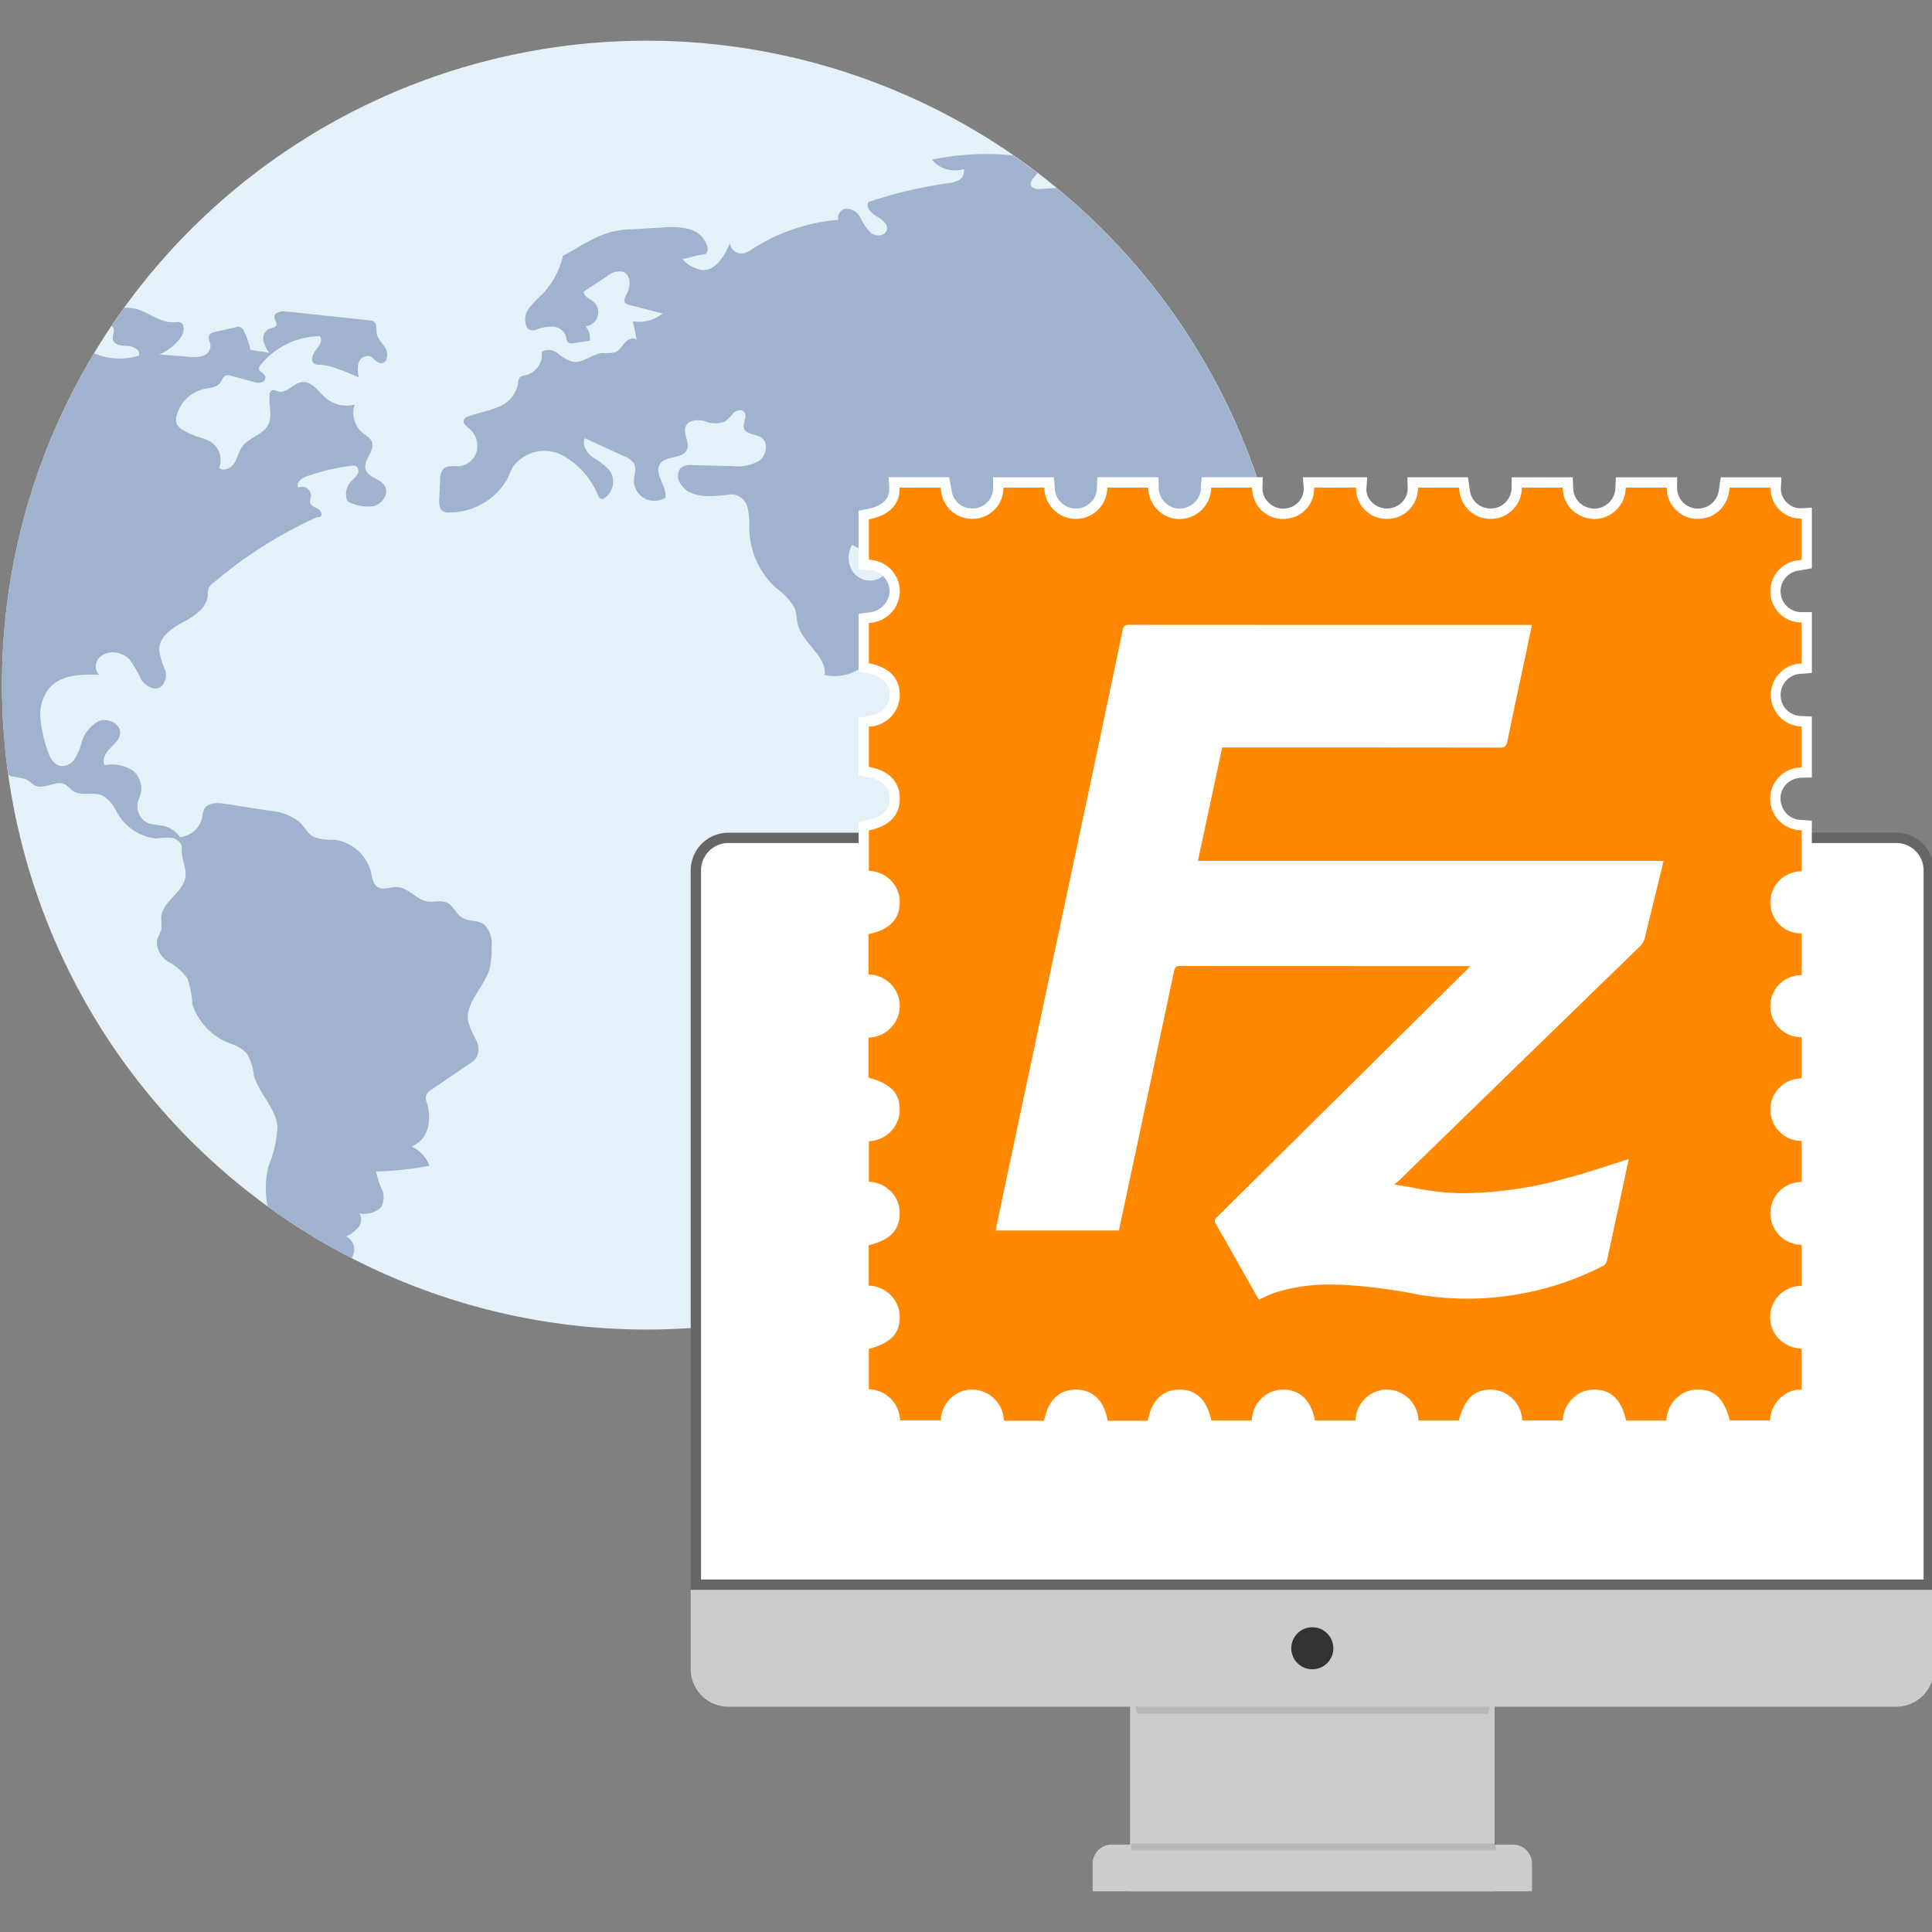
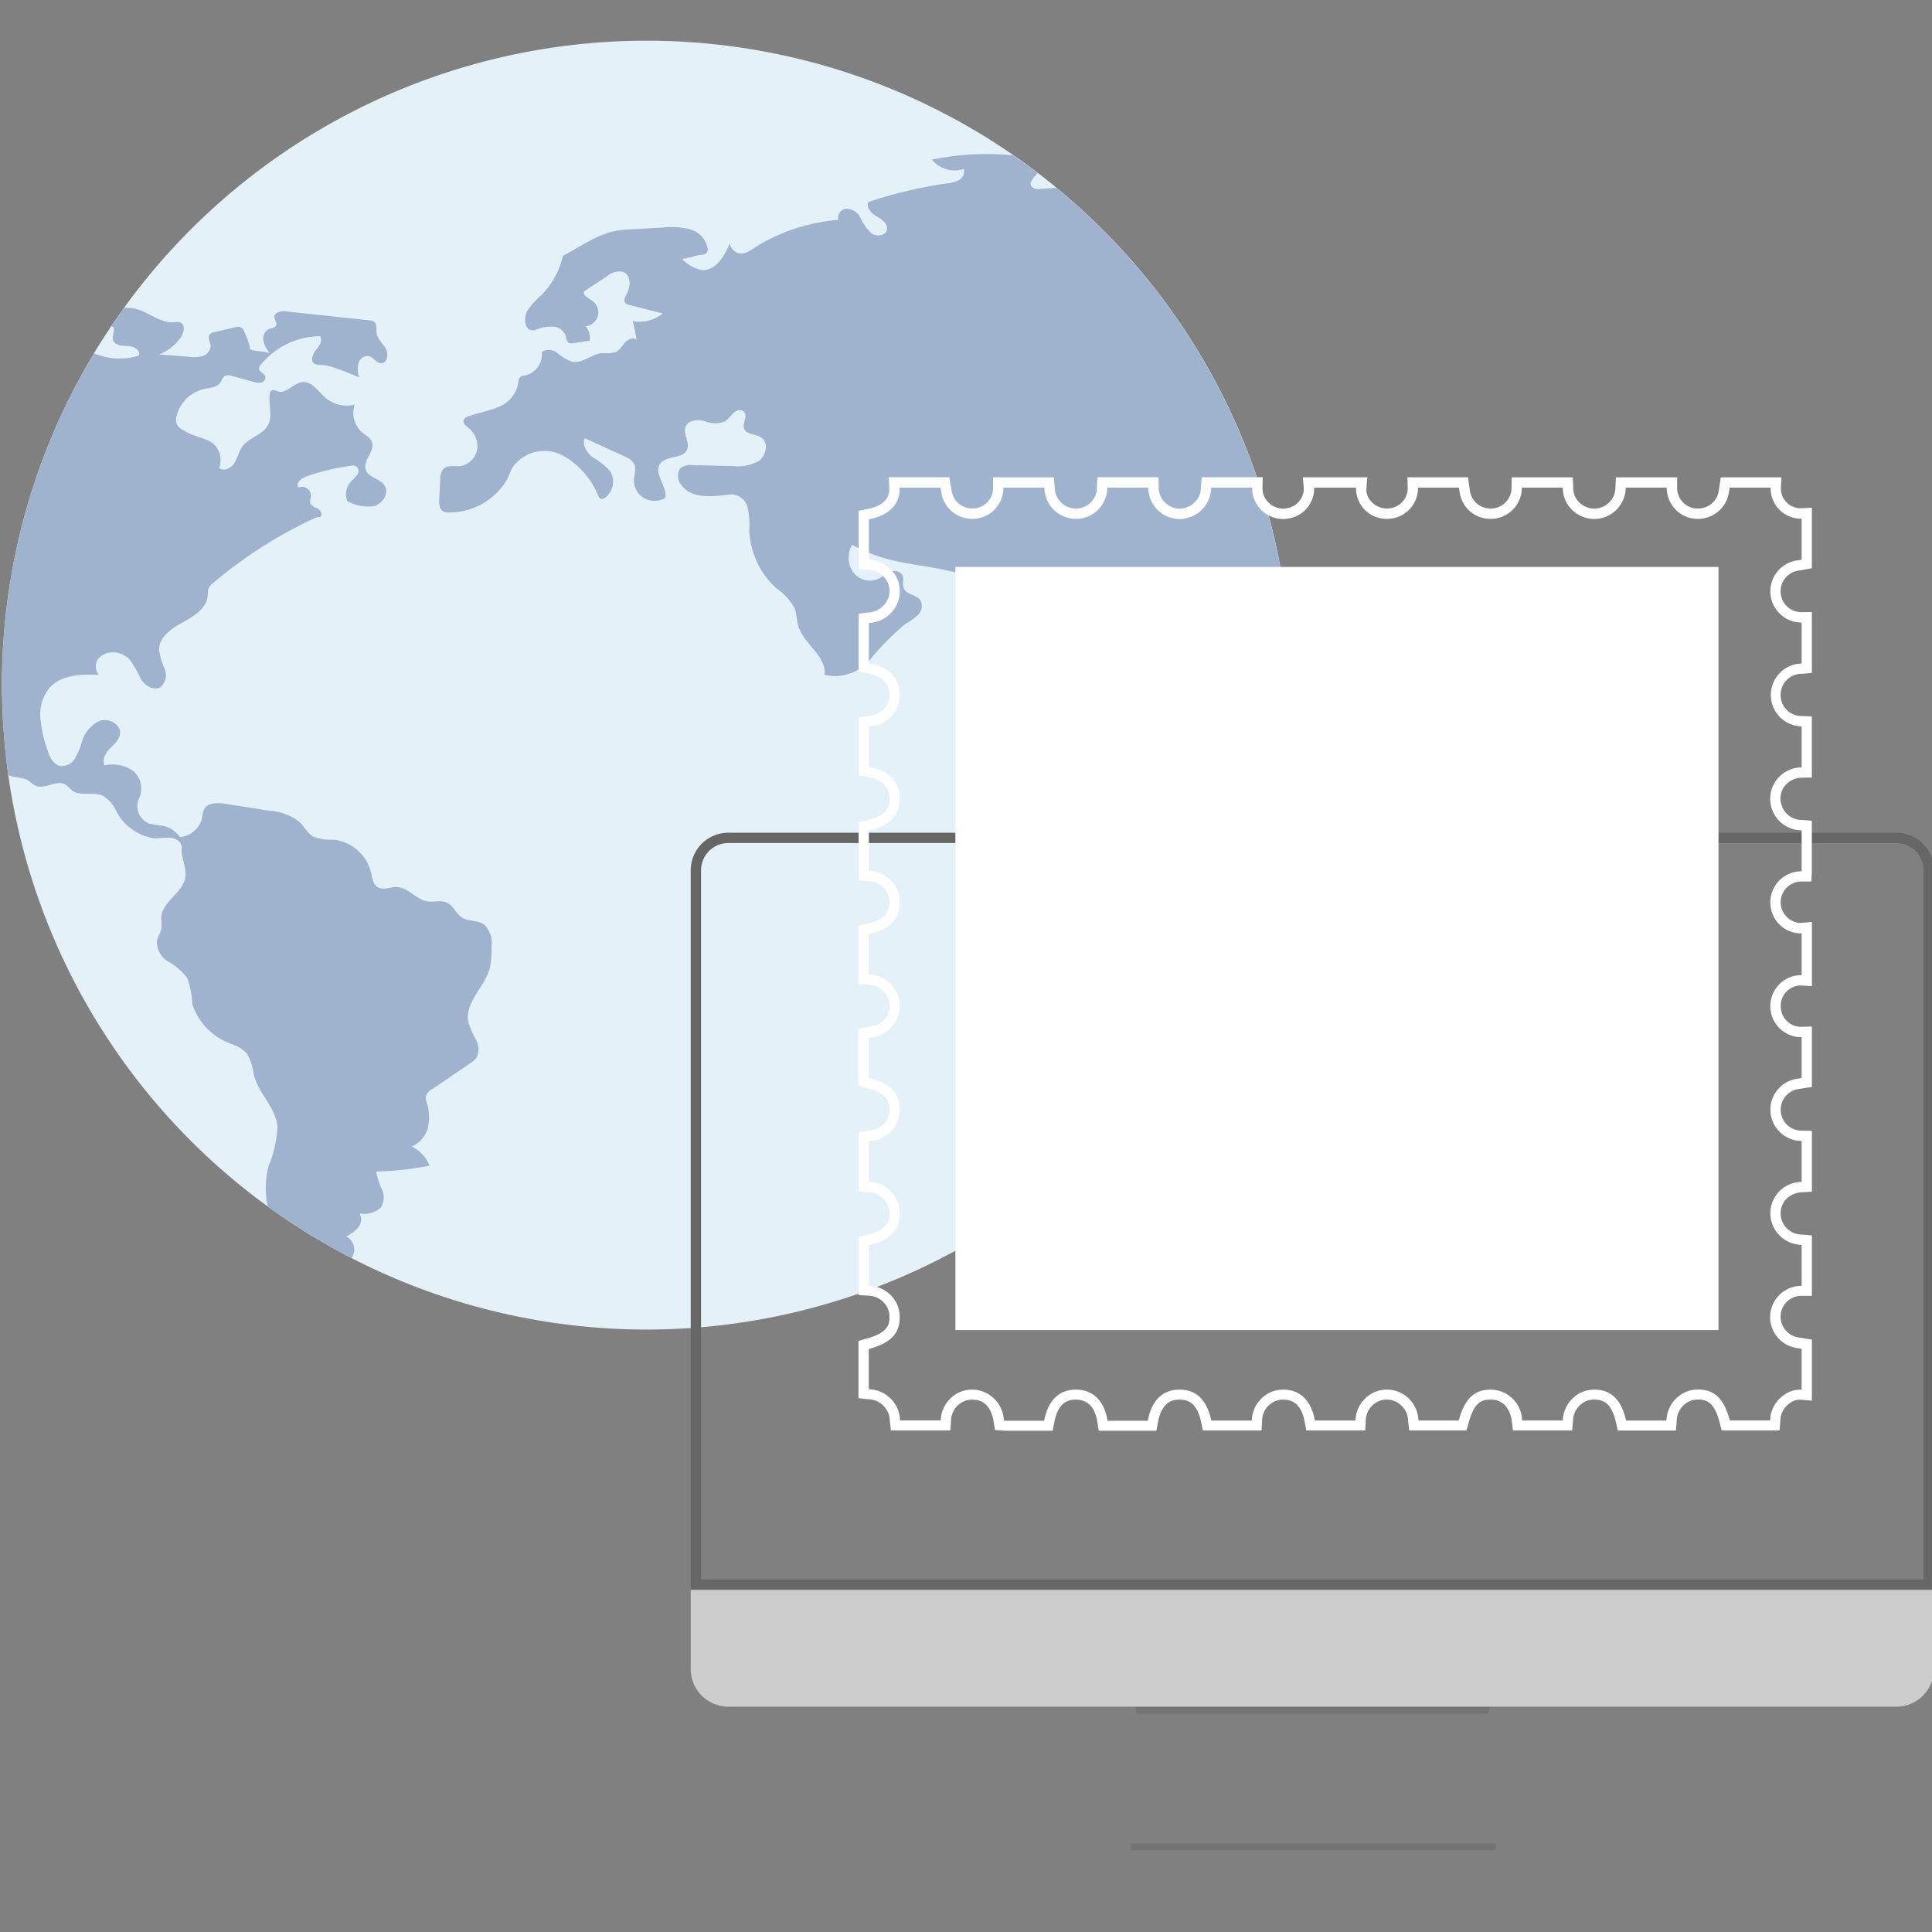
<svg xmlns="http://www.w3.org/2000/svg" viewBox="0 0 150 150">
  <rect x="0" y="0" width="150" height="150" fill="#808080" stroke="none" />
  <defs>
    <style>.aceb216b-3031-4cfd-8498-d8eb2f79365f{fill:#e5f1f8;}.e83d55a2-57ce-42e7-857d-14dc973bee6b{clip-path:url(#b1b7bc81-7612-4547-a5aa-9f4729023dba);}.e2e1048b-7cdf-4445-b06c-16be1888b47b{fill:#9fb3ce;}.a1bbda0f-da11-481a-8fa2-408ac8876e68{fill:#ccc;}.a83d8912-76ab-404c-bc49-031614b7d5f8{opacity:0.1;}.b2238173-f6d0-4b69-ace0-ef792a6878bb{fill:#fff;}.a3f32c11-bd3e-4eb8-97b1-883ba2b69654{fill:#666;}.b6636e9b-23f4-4d1e-8d3e-ef8e65678c58{fill:#333;}.f68b61f2-ec01-4907-b224-bcf88252b0e0{fill:#f80;}</style>
    <clipPath id="b1b7bc81-7612-4547-a5aa-9f4729023dba">
      <path class="aceb216b-3031-4cfd-8498-d8eb2f79365f" d="M100.114,49.46l.022.3q.075,1.127.1,2.246A50.05,50.05,0,0,1,.638,60.15Q.418,58.575.3,56.967A49.805,49.805,0,0,1,7.3,27.428q.64-1.073,1.343-2.112c.322-.482.656-.954.993-1.423A50.058,50.058,0,0,1,78.7,12.061c.638.441,1.266.9,1.882,1.368q.739.564,1.456,1.157a49.917,49.917,0,0,1,17.591,30.69Q99.953,47.342,100.114,49.46Z" />
    </clipPath>
  </defs>
  <title>strato-illu-</title>
  <g id="a7a69357-ca50-40fc-9ec4-baa1adddc3be" data-name="Nummerierungen">
    <path class="aceb216b-3031-4cfd-8498-d8eb2f79365f" d="M100.114,49.46l.022.3q.075,1.127.1,2.246A50.05,50.05,0,0,1,.638,60.15Q.418,58.575.3,56.967A49.805,49.805,0,0,1,7.3,27.428q.64-1.073,1.343-2.112c.322-.482.656-.954.993-1.423A50.058,50.058,0,0,1,78.7,12.061c.638.441,1.266.9,1.882,1.368q.739.564,1.456,1.157a49.917,49.917,0,0,1,17.591,30.69Q99.953,47.342,100.114,49.46Z" />
    <g class="e83d55a2-57ce-42e7-857d-14dc973bee6b">
      <path class="e2e1048b-7cdf-4445-b06c-16be1888b47b" d="M8.647,25.316a.25.25,0,0,1,.071.036c.285.2-.019.65.048,1,.081.445.686.5,1.141.509s1.053.334.869.75A5.015,5.015,0,0,1,7.3,27.428,49.805,49.805,0,0,0,.3,56.967q.122,1.609.342,3.184a1.292,1.292,0,0,0,.322.143,6.541,6.541,0,0,1,1.067.21c.259.127.445.372.7.49.738.333,1.667-.484,2.364-.072a6.155,6.155,0,0,1,.523.459c.651.484,1.629.051,2.365.4a2.768,2.768,0,0,1,1.026,1.155,3.95,3.95,0,0,0,3.071,2.162,7.806,7.806,0,0,1,1.232-.051c.408.061.828.381.794.79-.06.7.34,1.439.3,2.142-.071,1.286-1.832,1.978-1.889,3.263a7.629,7.629,0,0,1,.016.842c-.056.339-.287.63-.351.969a1.787,1.787,0,0,0,.9,1.619,4.588,4.588,0,0,1,1.462,1.28,7.153,7.153,0,0,1,.391,2.022A4.9,4.9,0,0,0,18,81.065a2.95,2.95,0,0,1,1.16.719,4.431,4.431,0,0,1,.551,1.7c.387,1.416,1.685,2.51,1.829,3.97a8.7,8.7,0,0,1-.677,3.035,6.873,6.873,0,0,0-.068,3.229,50.2,50.2,0,0,0,6.491,4,1.794,1.794,0,0,0,.212-.589A1.132,1.132,0,0,0,26.883,96a2.825,2.825,0,0,0,.927-.7.959.959,0,0,0,.1-1.093,1.9,1.9,0,0,0,1.675-.475,1.522,1.522,0,0,0,.065-1.394,5.72,5.72,0,0,1-.445-1.38,25.346,25.346,0,0,0,4.139-.452,2.7,2.7,0,0,0-1.382-1.487,2.2,2.2,0,0,0,1.279-1.557,3.715,3.715,0,0,0-.114-1.88,1,1,0,0,1-.057-.487.964.964,0,0,1,.459-.516q1.482-1.008,2.963-2.012a1.871,1.871,0,0,0,.468-.4,1.482,1.482,0,0,0,0-1.437,7.175,7.175,0,0,1-.6-1.375c-.3-1.47,1.207-2.655,1.638-4.094a5.965,5.965,0,0,0,.162-1.751,2.057,2.057,0,0,0-.567-1.732c-.495-.356-1.211-.213-1.724-.54-.47-.3-.671-.929-1.177-1.161-.46-.211-1-.014-1.5-.092-.877-.136-1.5-1.09-2.385-1.115-.5-.017-1.045.27-1.474.012-.379-.231-.431-.743-.532-1.172a3.376,3.376,0,0,0-2.921-2.519,3.8,3.8,0,0,1-1.532-.219c-.463-.252-.7-.77-1.083-1.141a4.168,4.168,0,0,0-2.344-.886q-1.71-.266-3.417-.535c-.605-.1-1.378-.115-1.661.433a2.291,2.291,0,0,0-.15.642,1.952,1.952,0,0,1-1.723,1.509,2.168,2.168,0,0,0-1.344-.889,8.092,8.092,0,0,1-1.051-.166,1.452,1.452,0,0,1-.808-1.885c.01-.026.021-.05.033-.075a1.807,1.807,0,0,0-.472-2.139,2.928,2.928,0,0,0-2.207-.425c-.233-.423.066-.941.4-1.287s.754-.688.8-1.169c.07-.757-.927-1.252-1.633-.977a2.7,2.7,0,0,0-1.369,1.732,4.93,4.93,0,0,1-.515,1.2,1.181,1.181,0,0,1-1.105.554c-.609-.108-.89-.8-1.067-1.388a9.52,9.52,0,0,1-.5-2.424,3.206,3.206,0,0,1,.756-2.3c.92-.985,2.448-1.011,3.793-.965a.982.982,0,0,1,0-1.3,1.469,1.469,0,0,1,1.306-.426,1.83,1.83,0,0,1,1.075.537,9.492,9.492,0,0,1,.895,1.555c.329.5,1.007.9,1.512.583a1.237,1.237,0,0,0,.314-1.414,5.151,5.151,0,0,1-.429-1.487c0-.987.981-1.658,1.851-2.13s1.857-1.095,1.926-2.084a1.8,1.8,0,0,1,.066-.565,1.09,1.09,0,0,1,.376-.41,34.088,34.088,0,0,1,7.964-5.065c.152-.063.173-.01.33-.059.214-.146.038-.491-.187-.618s-.518-.217-.591-.464c-.051-.181.044-.372.057-.561a.693.693,0,0,0-.959-.631c-.265-.3.182-.707.561-.845a17.1,17.1,0,0,1,3.5-.844.636.636,0,0,1,.41.038.482.482,0,0,1,.08.656,3.731,3.731,0,0,1-.5.533,1.488,1.488,0,0,0-.275,1.52A3.393,3.393,0,0,0,29,39.3c.685-.164,1.24-.991.868-1.588-.346-.558-1.269-.621-1.473-1.244-.24-.73.763-1.471.471-2.18-.126-.312-.459-.478-.721-.687a2.015,2.015,0,0,1-.605-2.187,2.541,2.541,0,0,1-2.266-.526c-.569-.494-1.054-1.307-1.806-1.223-.687.072-1.221.921-1.884.725-.165-.049-.34-.159-.488-.076a.4.4,0,0,0-.157.309c-.1.8.245,1.668-.132,2.379-.41.772-1.478.955-1.992,1.663-.278.383-.361.877-.614,1.279s-.829.69-1.193.383a1.678,1.678,0,0,0-.609-2,4.348,4.348,0,0,0-1.041-.413,6.034,6.034,0,0,1-1.171-.54,1.119,1.119,0,0,1-.444-.411,1.013,1.013,0,0,1-.026-.7A2.869,2.869,0,0,1,15.85,30.2c.444-.095.968-.114,1.241-.479.143-.192.2-.473.429-.562a.689.689,0,0,1,.435.019l1.722.464a1.144,1.144,0,0,0,.605.054.4.4,0,0,0,.318-.451c-.076-.274-.513-.374-.494-.659a.438.438,0,0,1,.121-.248,6.018,6.018,0,0,1,4.616-2.236c.237.334-.065.77-.325,1.087s-.44.866-.083,1.068a.9.9,0,0,0,.452.068A3.9,3.9,0,0,1,26.1,28.6c.6.207,1.191.443,1.771.7a2.15,2.15,0,0,1-.042-1.1.747.747,0,0,1,.846-.545c.343.1.546.532.905.546.476.019.61-.694.381-1.114s-.651-.75-.717-1.227c-.048-.317.044-.723-.225-.9a.674.674,0,0,0-.31-.086l-6.488-.693c-.386-.043-.929.053-.917.437.006.219.216.418.146.621-.076.218-.376.223-.588.314a.826.826,0,0,0-.409.908,2.368,2.368,0,0,0,.474.951c-.431-.141-1.061-.125-1.492-.27a5.664,5.664,0,0,0-.472-1.381.5.5,0,0,0-.679-.352c-.544.126-1.088.249-1.631.375a.636.636,0,0,0-.366.175c-.2.243.041.591.058.9a.849.849,0,0,1-.6.779,2.481,2.481,0,0,1-1.046.065l-2.336-.183a3.786,3.786,0,0,0,1.657-1.3c.279-.383.391-1.068-.063-1.2a1.071,1.071,0,0,0-.4,0c-1.045.086-1.936-.725-2.941-1.021a2.788,2.788,0,0,0-.974-.1Z" />
      <path class="e2e1048b-7cdf-4445-b06c-16be1888b47b" d="M100.24,52a1.232,1.232,0,0,1-1,.571c-1.069-.012-1.633-1.51-2.7-1.6a.412.412,0,0,0-.277.048c-.149.1-.161.31-.158.487a5.869,5.869,0,0,0,.457,2.574c.588,1.144,1.956,2.038,1.779,3.311A5.346,5.346,0,0,1,95.485,53.7a27.467,27.467,0,0,0-1.373-4.633c-.427.637-1.448.215-1.924-.384-.452-.567-.755-1.241-1.2-1.819a2.338,2.338,0,0,0-1.807-1.052,3.091,3.091,0,0,0-1.919,1.127,4.638,4.638,0,0,0-1.136,1.472,6.291,6.291,0,0,0-.117,2.7,4.1,4.1,0,0,1-.691,2.8,1.987,1.987,0,0,1-2.614.518,2.989,2.989,0,0,1-.837-1.272,64.844,64.844,0,0,1-2.532-6.973c-.081.559-.513,1.3-1,1.017a.951.951,0,0,1-.268-.3,7.15,7.15,0,0,0-4.283-2.553c-1.648-.4-3.361-.519-5-.977A12.522,12.522,0,0,1,66.155,42.3a2.009,2.009,0,0,0,.032,2.053,1.642,1.642,0,0,0,1.9.633c.344-.142.625-.409.965-.558a.785.785,0,0,1,1,.2c.174.312-.021.719.117,1.05.2.5.985.483,1.292.931a.947.947,0,0,1-.172,1.112,4.582,4.582,0,0,1-.978.709,20.427,20.427,0,0,0-2.758,2.781A3.572,3.572,0,0,1,64.02,52.4c.174-1.457-1.613-2.381-2.036-3.787-.141-.464-.124-.967-.3-1.415a4.673,4.673,0,0,0-1.409-1.526,6.4,6.4,0,0,1-2.1-4.5A6.439,6.439,0,0,0,58.04,39.4a1.33,1.33,0,0,0-1.285-1.017c-1.343.163-3.036.392-3.829-.7a1.062,1.062,0,0,1-.1-1.328,1.287,1.287,0,0,1,.962-.24c1.023.022,2.042.048,3.065.07a3.387,3.387,0,0,0,2.069-.4c.584-.416.774-1.424.174-1.82-.435-.288-1.173-.215-1.334-.712-.13-.417.3-.931.021-1.268-.2-.238-.6-.139-.835.069a5.519,5.519,0,0,1-.656.668,2.147,2.147,0,0,1-1.6-.034c-.535-.123-1.236-.084-1.451.42-.244.561.343,1.234.1,1.8-.32.745-1.606.432-2.083,1.089-.544.751.54,1.735.408,2.653a1.668,1.668,0,0,1-1.647.032,1.592,1.592,0,0,1-.8-1.429c.017-.411.2-.845.028-1.218a1.418,1.418,0,0,0-.766-.6q-1.538-.709-3.076-1.411c-.237.53.157,1.132.62,1.483a5.274,5.274,0,0,1,1.348,1.077,1.543,1.543,0,0,1-.425,2.073.36.36,0,0,1-.291.074.413.413,0,0,1-.21-.241,6.292,6.292,0,0,0-2.8-3.152,3.04,3.04,0,0,0-3.824.909c-.173.293-.281.622-.429.93a5.166,5.166,0,0,1-4.471,2.607.889.889,0,0,1-.515-.081c-.307-.178-.326-.607-.308-.963.027-.5.051-1.005.078-1.508a1.193,1.193,0,0,1,.268-.843c.316-.291.81-.16,1.238-.2a1.575,1.575,0,0,0,1.346-1.211,1.78,1.78,0,0,0-.628-1.729c-.208-.168-.487-.38-.4-.635a.55.55,0,0,1,.364-.287c.747-.278,1.554-.4,2.285-.718A2.427,2.427,0,0,0,40.2,29.9c.036-.241.038-.532.243-.667a.957.957,0,0,1,.335-.093,1.657,1.657,0,0,0,1.286-1.828,1.085,1.085,0,0,1,1.231.112,3.378,3.378,0,0,0,1.135.656c.807.158,1.518-.6,2.34-.668a2.978,2.978,0,0,0,1.025-.073c.321-.144.493-.485.726-.745s.667-.442.921-.2c-.1-.487-.206-.971-.311-1.455a2.9,2.9,0,0,0,2.321-.6l-2.629-.673a.569.569,0,0,1-.251-.111c-.2-.187-.038-.513.094-.752.322-.574.316-1.478-.3-1.7a1.462,1.462,0,0,0-1.244.35c-.6.393-1.2.79-1.8,1.183-.031.361.419.532.7.75a1.084,1.084,0,0,1-.564,1.944,1.356,1.356,0,0,1,.327,1.126l-1.252.186a.54.54,0,0,1-.414-.051c-.145-.108-.14-.32-.187-.494a1.1,1.1,0,0,0-.984-.735,3.207,3.207,0,0,0-1.278.215.784.784,0,0,1-.558.029.563.563,0,0,1-.238-.263,1.424,1.424,0,0,1,.182-1.386,7.889,7.889,0,0,1,1-1.068,6.277,6.277,0,0,0,1.647-3.027c.671-.344,1.357-.791,2.031-1.136a8.489,8.489,0,0,1,1.7-.719,8.321,8.321,0,0,1,1.708-.21c.782-.045,1.567-.091,2.35-.132a5.653,5.653,0,0,1,2.076.141,1.92,1.92,0,0,1,1.368,1.437.471.471,0,0,1-.121.442.545.545,0,0,1-.29.09c-.647.07-.91.253-1.556.326a2.66,2.66,0,0,0,1.543.867c1.063.057,1.738-1.09,2.153-2.074a.927.927,0,0,0,1.032.786,1.959,1.959,0,0,0,.708-.34,14.4,14.4,0,0,1,6.675-2.27.737.737,0,0,1,.5-.851,1.206,1.206,0,0,1,1.211.671,4.093,4.093,0,0,0,.845,1.206c.395.3,1.11.227,1.221-.252.108-.462-.393-.814-.8-1.053s-.862-.7-.627-1.11a34.975,34.975,0,0,1,5.984-1.43,2.593,2.593,0,0,0,1.005-.253.792.792,0,0,0,.412-.874,2.324,2.324,0,0,1-2.479-.729,20.8,20.8,0,0,1,6.333-.33l1.882,1.368c-.31.375-.733.738-.463,1.069a.758.758,0,0,0,.638.168c.428-.026.857-.048,1.281-.08a49.917,49.917,0,0,1,17.591,30.69,1.508,1.508,0,0,0-1.152,1.76A6.634,6.634,0,0,0,99.9,49.377a3.868,3.868,0,0,1,.24.381Z" />
    </g>
-     <rect class="a1bbda0f-da11-481a-8fa2-408ac8876e68" x="87.736" y="131.418" width="28.304" height="15.422" />
    <g class="a83d8912-76ab-404c-bc49-031614b7d5f8">
      <path d="M88.293,133.051h27.246c.328-1.428.592-2.358.592-2.358H87.645S87.938,131.62,88.293,133.051Z" />
    </g>
-     <path class="b2238173-f6d0-4b69-ace0-ef792a6878bb" d="M54.028,123.034V67.572a2.523,2.523,0,0,1,2.52-2.52h90.68a2.523,2.523,0,0,1,2.52,2.52v55.462Z" />
    <path class="a3f32c11-bd3e-4eb8-97b1-883ba2b69654" d="M147.228,65.452a2.122,2.122,0,0,1,2.119,2.12v55.062H54.429V67.572a2.122,2.122,0,0,1,2.119-2.12h90.68m0-.8H56.548a2.921,2.921,0,0,0-2.921,2.922v55.864h96.522V67.572a2.921,2.921,0,0,0-2.921-2.922Z" />
    <path class="a1bbda0f-da11-481a-8fa2-408ac8876e68" d="M147.228,132.507H56.548a2.921,2.921,0,0,1-2.921-2.921v-6.151h96.522v6.151A2.921,2.921,0,0,1,147.228,132.507Z" />
-     <circle class="b6636e9b-23f4-4d1e-8d3e-ef8e65678c58" cx="101.888" cy="127.971" r="1.633" />
-     <path class="a1bbda0f-da11-481a-8fa2-408ac8876e68" d="M86.315,143.212H117.46a1.482,1.482,0,0,1,1.483,1.482v2.146H84.833v-2.146a1.482,1.482,0,0,1,1.482-1.482Z" />
    <g class="a83d8912-76ab-404c-bc49-031614b7d5f8">
      <rect x="87.827" y="143.121" width="28.304" height="0.544" />
    </g>
    <rect class="b2238173-f6d0-4b69-ace0-ef792a6878bb" x="74.176" y="44.019" width="59.248" height="59.248" />
-     <path class="f68b61f2-ec01-4907-b224-bcf88252b0e0" d="M78.212,110.7c-.075,0-.151-.006-.225-.011l-.313-.027-.129-.316c-.2-1.236-.841-1.965-1.813-2.053q-.123-.012-.243-.012a1.939,1.939,0,0,0-1.09.311,2.086,2.086,0,0,0-.962,1.708l-.028.371H69.525l-.041-.355a2.1,2.1,0,0,0-2.075-2.068l-.357-.04v-3.784l.294-.082c1.778-.494,2.126-1.186,2.11-2.141a1.932,1.932,0,0,0-.446-1.221,2.106,2.106,0,0,0-1.587-.772l-.372-.027V96.363l.306-.074c1.857-.45,2.1-1.316,2.1-2.1a1.952,1.952,0,0,0-.444-1.254,2.109,2.109,0,0,0-1.581-.776l-.37-.027v-3.88l.352-.044a2.076,2.076,0,0,0,2.035-1.847c.084-1.218-.528-1.883-2.11-2.3l-.3-.077v-3.78l.348-.046a2.1,2.1,0,0,0,2.064-1.849,2.008,2.008,0,0,0-.362-1.375,2.092,2.092,0,0,0-1.675-.874l-.375-.024V72.192l.323-.064c1.4-.277,2.085-.949,2.1-2.053a1.945,1.945,0,0,0-.44-1.283,2.065,2.065,0,0,0-1.581-.776l-.377-.023V64.142l.322-.065c1.413-.283,2.091-.973,2.074-2.108-.02-1.378-1.136-1.866-2.068-2.033l-.33-.059V56.071l.339-.052c1.3-.2,2.035-.915,2.059-2,.025-1.154-.653-1.85-2.074-2.128l-.324-.064V48.016l.344-.049a2.1,2.1,0,0,0,2.042-1.784,2.026,2.026,0,0,0-.283-1.338,2.116,2.116,0,0,0-1.735-.99l-.367-.031V39.99l.325-.062c.973-.189,2.119-.7,2.054-2.049l-.02-.421h3.94l.059.331c.033.172.048.252.058.332a2.017,2.017,0,0,0,2.05,1.761c.052,0,.105,0,.158-.006a2,2,0,0,0,1.82-2.013l0-.405h3.953l.035.364a2.041,2.041,0,1,0,4.081.02l.017-.384h3.961l.007.394A2.057,2.057,0,0,0,91.562,39.9a2,2,0,0,0,.637-.106,2.042,2.042,0,0,0,1.436-1.965l.03-.368h3.964l-.01.411a1.93,1.93,0,0,0,.561,1.406,2.025,2.025,0,0,0,1.44.619,1.928,1.928,0,0,0,.459-.056,1.958,1.958,0,0,0,1.55-1.945l-.036-.435h4.124l-.034.434a1.748,1.748,0,0,0,.472,1.306,2.042,2.042,0,0,0,1.449.684h0a2.079,2.079,0,0,0,1.536-.614,1.919,1.919,0,0,0,.549-1.4l-.011-.412h3.942l.1.656a2,2,0,0,0,2.044,1.768c.055,0,.111,0,.167-.006a2.029,2.029,0,0,0,1.827-2.023l.006-.4h3.96l.019.382a1.97,1.97,0,0,0,1.309,1.908,2,2,0,0,0,.742.144,2.055,2.055,0,0,0,2.029-2.049l.016-.385h3.972l0,.4a2.015,2.015,0,0,0,1.76,2.01c.074.007.147.011.219.011a2.018,2.018,0,0,0,2.032-1.613c.02-.1.035-.208.05-.313l.076-.5h3.95l-.023.423a1.877,1.877,0,0,0,.532,1.374,1.9,1.9,0,0,0,1.366.611l.422-.021.086.42v3.519l-.33.059c-.171.033-.252.049-.333.058a2.022,2.022,0,0,0,.24,4.028h.4l.022.4v3.548l-.363.035a2.041,2.041,0,1,0-.02,4.081l.383.017v3.96l-.393.008a2.09,2.09,0,0,0-1.678.87,1.953,1.953,0,0,0-.269,1.748,2.033,2.033,0,0,0,1.972,1.464l.368.03v3.96l-.408-.006a2.011,2.011,0,0,0-.16,4.016q.066,0,.132-.006l.436-.039v4.121l-.538-.033a1.972,1.972,0,0,0-1.885,1.957,2.037,2.037,0,0,0,.581,1.475,1.926,1.926,0,0,0,1.381.582h.4l.06.4v3.526l-.624.1a2,2,0,0,0-1.794,2.182,2.031,2.031,0,0,0,2.025,1.857l.393.007v3.955l-.376.023a2.226,2.226,0,0,0-1.565.712,2.046,2.046,0,0,0,1.578,3.369l.363.034v3.949h-.4a2.025,2.025,0,0,0-.435,4c.1.023.212.038.319.054l.516.082v3.963l-.436-.039q-.065-.006-.126-.006a1.736,1.736,0,0,0-1,.356,2.088,2.088,0,0,0-.885,1.666l-.03.37h-3.812l-.078-.3c-.454-1.739-1.159-2.1-2.079-2.1h0a1.955,1.955,0,0,0-1.234.414,2.115,2.115,0,0,0-.818,1.621l-.029.371h-3.822l-.071-.313c-.416-1.83-1.308-2.079-2.039-2.092h0a1.988,1.988,0,0,0-1.264.409,2.127,2.127,0,0,0-.824,1.616l-.031.368h-3.874l-.043-.352a2.076,2.076,0,0,0-1.85-2.033c-.074,0-.146-.008-.216-.008-.78,0-1.571.254-2.073,2.1l-.081.3H109.77l-.044-.352a2.084,2.084,0,0,0-1.844-2.037c-.063-.005-.126-.007-.189-.007a1.963,1.963,0,0,0-1.185.369,2.063,2.063,0,0,0-.869,1.65l-.024.376h-3.862l-.061-.328c-.251-1.347-.928-2.042-2.012-2.066h0a1.984,1.984,0,0,0-1.311.439,2.062,2.062,0,0,0-.775,1.58l-.023.378H93.72l-.068-.319c-.4-1.863-1.372-2.079-2.071-2.079-1.137.016-1.821.719-2.073,2.09l-.061.329h-3.8l-.054-.338c-.211-1.318-.923-2.057-2.005-2.079h0c-1.181,0-1.859.684-2.129,2.091l-.062.326H78.212Zm25.814-11.357a29.708,29.708,0,0,1,4.823.554c.443.075.887.151,1.331.22a24,24,0,0,0,7.137.055,23.7,23.7,0,0,0,6.98-2.253.224.224,0,0,0,.058-.078q.793-3.626,1.563-7.266c-.306.1-.612.2-.917.294-1.112.359-2.261.729-3.412,1.028a30.8,30.8,0,0,1-7.784,1.142,19.694,19.694,0,0,1-3.933-.387c-.353-.071-.708-.13-1.1-.2l-1.5-.258.878-.683a1.41,1.41,0,0,0,.138-.11l7.755-7.543q5.48-5.326,10.963-10.652a1.05,1.05,0,0,0,.315-.548c.2-.86.413-1.719.624-2.578l.7-2.846H92.512l2.055-9.61h7.451q7.215,0,14.426.01a.6.6,0,0,0,.163-.014c0-.006.016-.046.035-.139.324-1.595.665-3.188,1.005-4.781l.8-3.785H113.36q-12.846,0-25.69-.009a.605.605,0,0,0-.092,0c0,.013-.009.04-.018.084q-1.377,6.587-2.778,13.167l-6.76,31.855c-.076.357-.228,1.115-.228,1.115h8.755l1.021-4.786q1.6-7.525,3.2-15.05a.78.78,0,0,1,.869-.7q7.382.007,14.75.006h8.684s-.849.918-.9.969l-.629.623q-9.385,9.3-18.777,18.588c.752,1.386,1.511,2.731,2.271,4.075l.864,1.531.041-.02c.265-.125.521-.246.786-.344a14.161,14.161,0,0,1,4.956-.686Z" />
    <path class="b2238173-f6d0-4b69-ace0-ef792a6878bb" d="M137.472,37.859a2.351,2.351,0,0,0,2.3,2.409c.036,0,.071,0,.107,0v3.183c-.1.019-.206.042-.31.055a2.423,2.423,0,0,0,.288,4.827h.022v3.184a2.441,2.441,0,0,0,0,4.881v3.183a2.441,2.441,0,0,0,0,4.882v3.184h-.039a2.41,2.41,0,0,0-2.329,2.957,2.375,2.375,0,0,0,2.2,1.861c.056,0,.111,0,.167-.008v3.254c-.046,0-.092,0-.137,0a2.41,2.41,0,0,0,.077,4.817h.06V83.7c-.092.015-.185.031-.278.044a2.427,2.427,0,0,0,.278,4.838v3.184a2.43,2.43,0,0,0-2.414,2.684,2.459,2.459,0,0,0,2.414,2.2v3.184a2.426,2.426,0,0,0-.519,4.8c.171.037.346.057.519.085V107.9c-.054,0-.108-.006-.161-.006a2.16,2.16,0,0,0-1.229.425,2.486,2.486,0,0,0-1.058,1.965H134.3c-.44-1.685-1.175-2.4-2.465-2.4h-.015a2.355,2.355,0,0,0-1.464.5,2.516,2.516,0,0,0-.975,1.909h-3.131c-.367-1.616-1.146-2.382-2.423-2.4h-.052a2.354,2.354,0,0,0-1.463.492,2.529,2.529,0,0,0-.982,1.9h-3.15a2.466,2.466,0,0,0-2.221-2.383c-.083-.006-.165-.009-.243-.009-1.27,0-2.006.724-2.46,2.394h-3.129a2.468,2.468,0,0,0-2.213-2.387c-.073,0-.146-.008-.218-.008a2.376,2.376,0,0,0-1.419.444,2.471,2.471,0,0,0-1.036,1.95h-3.152c-.288-1.545-1.119-2.365-2.4-2.393h-.064a2.358,2.358,0,0,0-1.51.527,2.472,2.472,0,0,0-.925,1.87H94.044c-.342-1.606-1.159-2.4-2.463-2.4h-.043c-1.285.017-2.139.859-2.425,2.418H85.992c-.243-1.522-1.115-2.391-2.393-2.417h-.065c-1.311,0-2.162.825-2.468,2.418H78.212c-.092,0-.183-.011-.271-.017a2.5,2.5,0,0,0-2.173-2.388c-.094-.009-.187-.013-.279-.013a2.345,2.345,0,0,0-1.309.375,2.493,2.493,0,0,0-1.143,2.014H69.882a2.493,2.493,0,0,0-2.429-2.42v-3.121c1.732-.482,2.426-1.218,2.4-2.535a2.345,2.345,0,0,0-.534-1.465,2.5,2.5,0,0,0-1.871-.921V96.679c1.663-.4,2.412-1.185,2.406-2.5a2.356,2.356,0,0,0-.532-1.5,2.505,2.505,0,0,0-1.863-.925V88.6a2.472,2.472,0,0,0,2.386-2.218c.1-1.424-.628-2.247-2.409-2.71V80.558a2.489,2.489,0,0,0,2.411-2.218,2.42,2.42,0,0,0-.435-1.638,2.488,2.488,0,0,0-1.976-1.04V72.521c1.6-.317,2.406-1.147,2.42-2.442a2.353,2.353,0,0,0-.528-1.538,2.468,2.468,0,0,0-1.87-.926V64.471c1.6-.322,2.416-1.179,2.4-2.508-.019-1.291-.862-2.147-2.4-2.422V56.415a2.478,2.478,0,0,0,2.4-2.393c.029-1.344-.793-2.215-2.4-2.53V48.363a2.492,2.492,0,0,0,2.384-2.138,2.435,2.435,0,0,0-.342-1.593,2.515,2.515,0,0,0-2.041-1.176V40.321c1.59-.307,2.44-1.193,2.379-2.462h3.183c.019.1.042.207.055.311a2.409,2.409,0,0,0,2.448,2.112c.061,0,.123,0,.185-.006a2.4,2.4,0,0,0,2.194-2.417h3.183a2.446,2.446,0,0,0,2.453,2.425h.081a2.431,2.431,0,0,0,2.348-2.424h3.183a2.449,2.449,0,0,0,2.409,2.44,2.375,2.375,0,0,0,.765-.128,2.442,2.442,0,0,0,1.708-2.312h3.183a2.4,2.4,0,0,0,2.956,2.369,2.348,2.348,0,0,0,1.855-2.369h3.254a2.365,2.365,0,0,0,2.309,2.424h.075a2.388,2.388,0,0,0,2.427-2.425h3.183l.046.314a2.4,2.4,0,0,0,2.441,2.11c.064,0,.129,0,.194-.007a2.421,2.421,0,0,0,2.2-2.417h3.183a2.374,2.374,0,0,0,1.562,2.262,2.412,2.412,0,0,0,.89.171,2.451,2.451,0,0,0,2.429-2.433h3.184a2.412,2.412,0,0,0,2.124,2.412c.086.008.172.012.257.012a2.42,2.42,0,0,0,2.424-1.937c.031-.161.051-.325.076-.487h3.184M77.3,95.535h9.57c.151-.707.3-1.4.446-2.086q1.925-9.033,3.841-18.068c.065-.307.183-.381.477-.381h.006q7.365.007,14.731.006h7.777c-.124.134-.191.211-.264.283q-9.7,9.608-19.4,19.21a.363.363,0,0,0-.081.53c1.064,1.861,2.115,3.73,3.17,5.595.056.1.121.193.175.279.391-.176.746-.363,1.119-.5a13.7,13.7,0,0,1,4.817-.661h.342a40.714,40.714,0,0,1,6.094.77,23.125,23.125,0,0,0,14.352-2.233.577.577,0,0,0,.276-.35q.852-3.9,1.678-7.8a.372.372,0,0,0,0-.13c-1.649.51-3.272,1.081-4.932,1.511a30.668,30.668,0,0,1-7.683,1.131,19.249,19.249,0,0,1-3.852-.379c-.531-.109-1.068-.189-1.719-.3.173-.135.263-.192.338-.266q3.057-2.97,6.111-5.943,6.3-6.127,12.606-12.251a1.443,1.443,0,0,0,.426-.744c.285-1.215.588-2.425.884-3.638.181-.74.361-1.481.555-2.279H93.008c.636-2.973,1.259-5.889,1.883-8.808h7.133q7.21,0,14.42.01h0c.376,0,.51-.1.586-.474.445-2.191.921-4.377,1.386-6.565.172-.812.341-1.626.521-2.482h-5.574q-12.849,0-25.7-.009c-.325,0-.438.1-.5.408Q85.79,55.5,84.39,62.081q-3.379,15.927-6.76,31.855c-.112.524-.215,1.05-.327,1.6m61.014-58.477H133.6l-.1.678-.024.163c-.015.1-.028.2-.047.294a1.62,1.62,0,0,1-1.638,1.288c-.059,0-.12,0-.181-.008a1.607,1.607,0,0,1-1.4-1.608l.006-.807h-4.761l-.032.768a1.658,1.658,0,0,1-1.628,1.664,1.608,1.608,0,0,1-.594-.114,1.587,1.587,0,0,1-1.057-1.556l-.037-.762h-4.737l-.012.789a1.628,1.628,0,0,1-1.454,1.63l-.139,0a1.6,1.6,0,0,1-1.647-1.423l-.029-.194-.017-.12-.1-.685h-4.7l.022.823a1.517,1.517,0,0,1-.435,1.107,1.642,1.642,0,0,1-1.19.494h-.052a1.63,1.63,0,0,1-1.161-.551,1.346,1.346,0,0,1-.371-1.006l.069-.866h-5l.072.868a1.55,1.55,0,0,1-1.245,1.522,1.492,1.492,0,0,1-.364.044,1.62,1.62,0,0,1-1.153-.5,1.534,1.534,0,0,1-.447-1.115l.021-.822H93.3l-.061.735a1.638,1.638,0,0,1-1.165,1.618,1.57,1.57,0,0,1-.508.085,1.654,1.654,0,0,1-1.607-1.651l-.015-.787H85.2l-.034.766A1.624,1.624,0,0,1,83.6,39.481h-.058a1.645,1.645,0,0,1-1.654-1.7l-.069-.726H77.1l.008.809a1.6,1.6,0,0,1-1.446,1.61l-.131,0a1.6,1.6,0,0,1-1.652-1.408c-.011-.089-.027-.178-.045-.267l-.016-.087-.118-.66H69l.041.84c.041.855-.541,1.406-1.73,1.636l-.65.125v4.534l.735.062a1.715,1.715,0,0,1,1.428.8,1.617,1.617,0,0,1,.224,1.083,1.76,1.76,0,0,1-1.7,1.427l-.688.1v4.484l.648.127c1.595.313,1.763,1.135,1.75,1.726-.024,1.12-.949,1.5-1.72,1.617l-.678.107v4.483l.66.118c1.718.309,1.733,1.315,1.738,1.645.01.63-.181,1.394-1.752,1.71l-.644.128v4.558l.754.045a1.658,1.658,0,0,1,1.291.626,1.56,1.56,0,0,1,.353,1.028c-.007.613-.214,1.355-1.774,1.664l-.646.129v4.551l.75.049a1.694,1.694,0,0,1,1.375.706,1.607,1.607,0,0,1,.288,1.112c-.06.8-.685,1.344-1.717,1.482l-.7.092V84.3l.6.156c1.76.457,1.861,1.15,1.811,1.879-.055.8-.685,1.353-1.684,1.477l-.7.087V92.5l.741.057a1.709,1.709,0,0,1,1.3.625,1.564,1.564,0,0,1,.356,1c0,.618-.133,1.31-1.793,1.712l-.613.149v4.5l.745.052a1.711,1.711,0,0,1,1.3.624,1.553,1.553,0,0,1,.357.977c.011.677-.118,1.275-1.817,1.748l-.587.163v4.448l.713.08a1.711,1.711,0,0,1,1.722,1.716l.083.708h4.612l.056-.742a1.682,1.682,0,0,1,.78-1.4,1.548,1.548,0,0,1,.872-.246q.1,0,.207.009c.988.09,1.336.983,1.453,1.717l.1.631.637.043.067,0c.085.007.172.013.258.013l1.426,0h2.091l.125-.651c.3-1.584,1.1-1.766,1.68-1.766.94.018,1.484.6,1.666,1.742l.108.675h4.473l.121-.658c.32-1.742,1.318-1.755,1.647-1.76h0c.677,0,1.381.21,1.711,1.761l.135.635h4.55l.045-.754a1.669,1.669,0,0,1,.626-1.292,1.554,1.554,0,0,1,1.008-.35c.608.012,1.388.206,1.673,1.738l.123.655h4.571l.048-.751a1.666,1.666,0,0,1,.7-1.349,1.575,1.575,0,0,1,.951-.294c.053,0,.107,0,.161.006a1.685,1.685,0,0,1,1.474,1.686l.088.7h4.45l.161-.591c.452-1.664,1.081-1.8,1.686-1.8q.092,0,.189.006c.8.053,1.355.682,1.479,1.682l.087.7h4.6l.062-.735a1.718,1.718,0,0,1,.666-1.328,1.561,1.561,0,0,1,.979-.329c.69.011,1.342.235,1.693,1.78l.142.624h4.513l.058-.74a1.709,1.709,0,0,1,.661-1.332,1.56,1.56,0,0,1,.978-.333c.656,0,1.271.143,1.7,1.8l.157.6h4.49l.06-.736a1.691,1.691,0,0,1,.713-1.369,1.358,1.358,0,0,1,.775-.286c.03,0,.06,0,.091,0l.872.077v-4.741l-.672-.11-.187-.028c-.1-.014-.2-.028-.292-.049a1.634,1.634,0,0,1-1.261-1.833,1.614,1.614,0,0,1,1.612-1.378l.8,0V95.919l-.726-.069a1.646,1.646,0,0,1-1.313-2.706,1.8,1.8,0,0,1,1.287-.576l.752-.047V87.8l-.786-.016a1.625,1.625,0,0,1-.184-3.241l.207-.032.087-.015.676-.106V79.7l-.822.021h0a1.548,1.548,0,0,1-1.133-.462,1.642,1.642,0,0,1-.466-1.188,1.584,1.584,0,0,1,1.483-1.561q.042,0,.084,0l.856.056V71.578l-.873.077c-.032,0-.064,0-.1,0a1.611,1.611,0,0,1,.128-3.214h.8l.039-.8V63.721l-.736-.061a1.629,1.629,0,0,1-1.623-1.186,1.556,1.556,0,0,1,.214-1.393,1.692,1.692,0,0,1,1.36-.7l.785-.016V55.628l-.766-.035a1.625,1.625,0,0,1-1.657-1.569,1.643,1.643,0,0,1,1.7-1.712l.726-.069V47.521l-.809.007a1.621,1.621,0,0,1-.206-3.229c.09-.011.18-.028.269-.045l.086-.017.66-.118v-4.7l-.842.043h-.067a1.5,1.5,0,0,1-1.075-.486,1.475,1.475,0,0,1-.422-1.078l.044-.843ZM78.284,94.733c.043-.212.086-.421.13-.63L81.32,80.412l3.854-18.165q1.372-6.465,2.73-12.936,12.768.009,25.464.006h4.587l-.319,1.514-.381,1.787c-.329,1.538-.658,3.076-.972,4.616q-7.134-.011-14.259-.009H94.242l-.135.633-.431,2.014-1.453,6.794-.207.97h36.117l-.313,1.287-.261,1.063c-.211.861-.422,1.72-.624,2.581a.655.655,0,0,1-.2.352q-5.487,5.323-10.963,10.653l-1.645,1.6-2.748,2.674-3.362,3.269a.866.866,0,0,1-.1.076l-.174.133-1.422,1.113,1.779.309.61.1c.386.064.737.123,1.085.194a20.119,20.119,0,0,0,4.013.394,31.146,31.146,0,0,0,7.885-1.156c1.162-.3,2.317-.673,3.434-1.033l.258-.083q-.689,3.226-1.389,6.452a23.131,23.131,0,0,1-6.732,2.155,23.556,23.556,0,0,1-7.018-.053c-.443-.071-.885-.146-1.327-.221a29.944,29.944,0,0,0-4.888-.559l-.346,0a14.535,14.535,0,0,0-5.095.711c-.18.067-.353.142-.521.219l-.682-1.207q-1.069-1.893-2.145-3.782,9.321-9.218,18.6-18.416l.61-.6c.057-.056.11-.114.181-.191l.106-.116,1.252-1.348h-9.617q-7.365,0-14.73-.006a1.185,1.185,0,0,0-1.269,1.017q-1.588,7.523-3.2,15.041l-.645,3.026-.291,1.363-.019.088Z" />
  </g>
</svg>